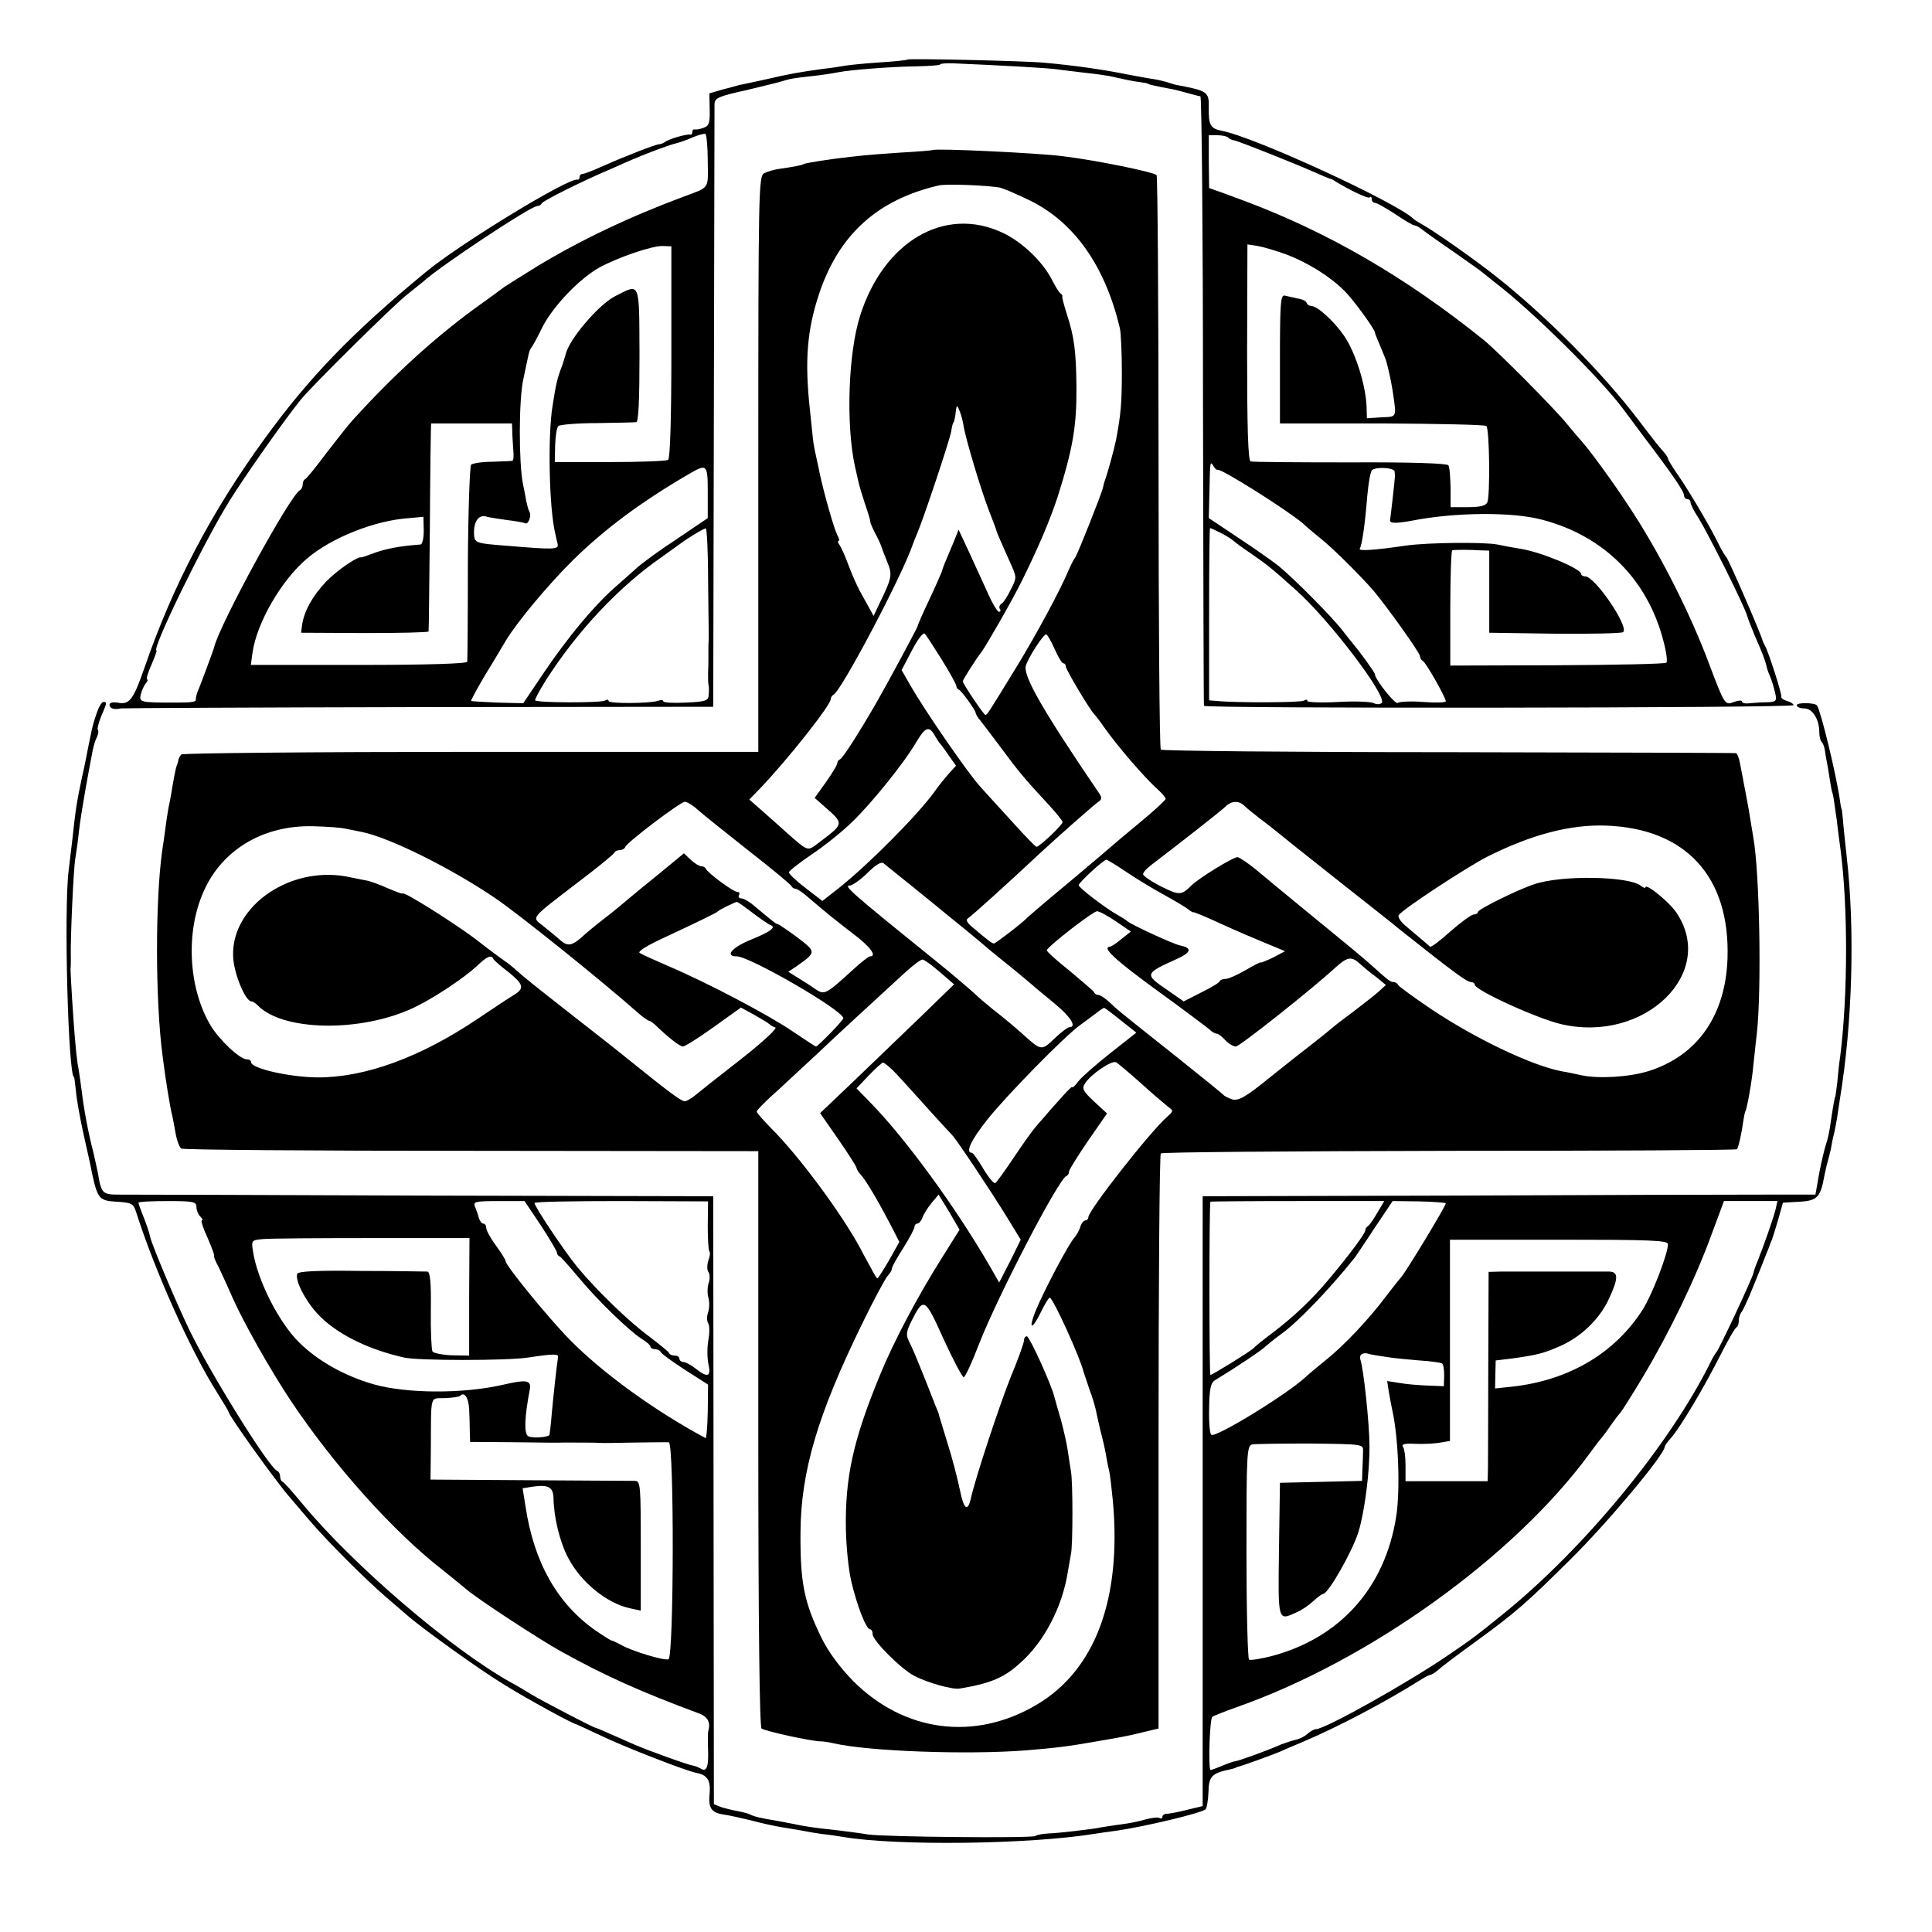
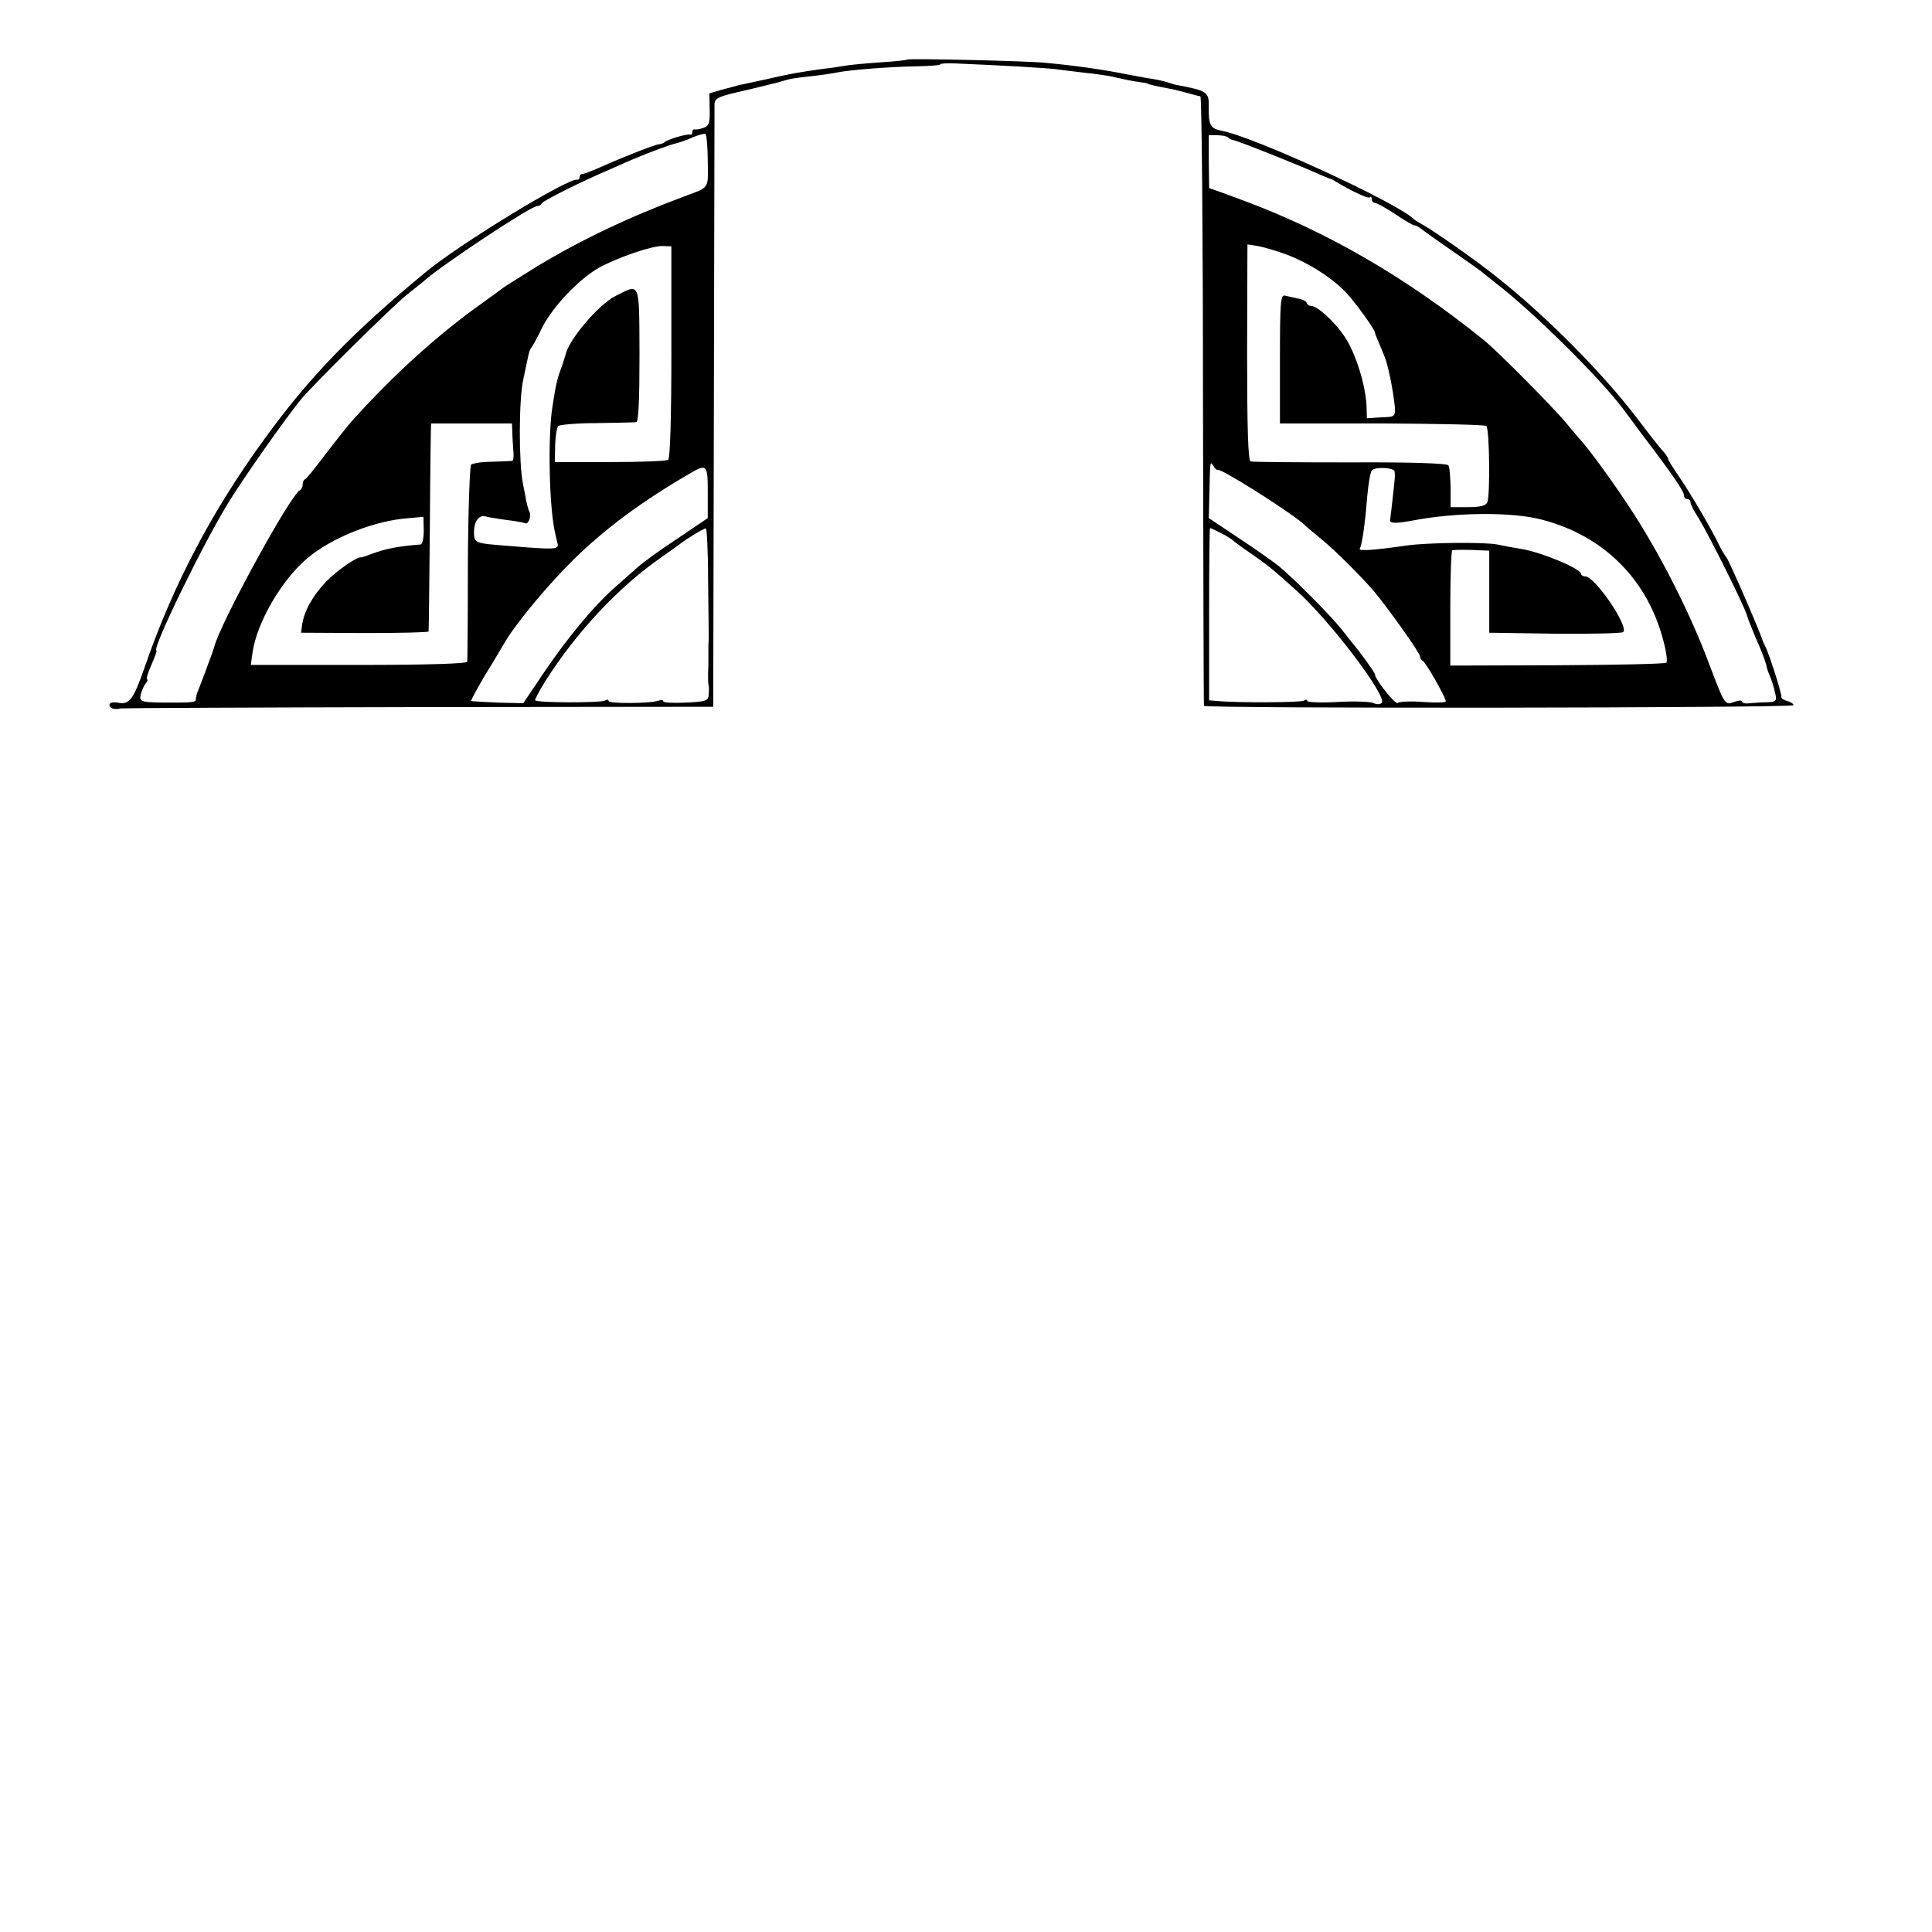
<svg xmlns="http://www.w3.org/2000/svg" version="1.0" width="600pt" height="600pt" viewBox="0 0 600 600" preserveAspectRatio="xMidYMid meet">
  <g transform="translate(0,600) scale(0.1,-0.1)" fill="#000000" stroke="none">
    <path d="M2818 5815 c-2 -2 -41 -6 -88 -9 -47 -3 -94 -8 -105 -10 -11 -2 -42 -7 -70 -10 -72 -10 -102 -15 -179 -33 -37 -8 -73 -16 -80 -17 -6 -2 -29 -8 -52 -14 l-41 -12 1 -50 c1 -42 -2 -51 -19 -57 -11 -4 -23 -6 -27 -5 -5 1 -8 -2 -8 -8 0 -6 -3 -9 -7 -8 -12 2 -67 -14 -78 -23 -5 -4 -14 -7 -18 -7 -10 0 -108 -38 -175 -68 -29 -13 -57 -24 -62 -24 -6 0 -10 -4 -10 -10 0 -5 -3 -9 -7 -8 -25 8 -368 -201 -472 -288 -227 -187 -362 -327 -501 -519 -163 -224 -283 -453 -370 -705 -36 -104 -48 -120 -85 -112 -15 2 -25 0 -25 -7 0 -11 15 -16 35 -11 6 1 422 3 925 4 l915 1 2 925 c1 509 2 935 2 947 1 19 13 24 99 43 53 13 104 25 112 28 21 7 38 10 95 16 28 3 61 8 75 11 39 8 168 18 247 19 40 1 73 3 73 6 0 3 21 4 47 3 142 -6 282 -14 313 -18 19 -3 59 -7 89 -11 30 -3 64 -8 75 -10 49 -11 72 -16 96 -19 14 -2 25 -4 25 -5 0 -2 32 -9 65 -15 14 -2 40 -9 58 -14 18 -5 36 -10 40 -10 4 -1 8 -425 8 -943 1 -519 2 -946 3 -950 1 -9 1831 -7 1831 2 0 4 -9 10 -20 13 -11 3 -20 9 -18 14 2 8 -40 140 -51 158 -3 6 -6 12 -7 15 -4 19 -106 254 -113 260 -3 3 -13 19 -21 35 -24 51 -93 168 -127 217 -18 26 -33 50 -33 54 0 3 -6 12 -12 19 -17 19 -25 29 -83 105 -111 145 -283 318 -437 440 -65 52 -192 141 -228 161 -14 8 -27 16 -30 19 -50 50 -499 257 -597 274 -34 7 -40 18 -39 72 1 48 -4 52 -94 69 -8 1 -22 5 -30 8 -8 3 -28 8 -45 11 -16 2 -52 9 -80 14 -78 16 -170 29 -260 37 -58 6 -423 14 -427 10z m-620 -315 c1 -89 7 -80 -73 -110 -167 -62 -321 -135 -455 -216 -52 -32 -99 -62 -105 -66 -5 -4 -47 -35 -92 -67 -128 -94 -253 -208 -377 -345 -15 -16 -52 -64 -84 -105 -31 -42 -60 -77 -64 -79 -5 -2 -8 -10 -8 -17 0 -7 -4 -15 -8 -17 -29 -12 -251 -419 -267 -488 -1 -6 -43 -119 -52 -140 -3 -8 -5 -18 -5 -22 2 -8 -12 -10 -63 -10 -110 0 -113 1 -108 25 3 12 10 28 16 35 5 6 7 12 4 12 -4 0 2 20 13 45 11 25 18 45 16 45 -17 0 147 337 227 465 45 73 173 255 222 315 37 45 290 295 329 325 21 17 44 35 50 40 49 46 334 235 354 235 5 0 12 3 14 8 3 8 127 70 217 108 31 14 65 29 76 33 36 16 110 43 125 46 8 2 31 9 50 18 19 8 38 13 41 11 3 -2 7 -40 7 -84z m1616 73 c3 -4 12 -8 19 -9 13 -2 184 -70 252 -100 22 -10 42 -18 45 -19 3 0 10 -3 15 -7 49 -30 104 -56 109 -51 3 4 6 1 6 -5 0 -7 5 -12 10 -12 6 0 34 -16 63 -35 28 -19 55 -35 60 -35 4 0 13 -5 20 -10 7 -6 50 -37 97 -69 47 -33 90 -63 95 -68 6 -5 24 -19 40 -32 115 -88 323 -294 395 -390 14 -19 44 -59 67 -90 86 -113 123 -167 123 -180 0 -6 5 -11 10 -11 6 0 10 -5 10 -10 0 -6 11 -28 25 -49 31 -50 140 -268 150 -301 4 -14 16 -43 25 -65 22 -50 32 -76 36 -93 1 -8 6 -21 10 -30 8 -20 11 -29 18 -59 4 -20 1 -23 -27 -24 -18 0 -42 -2 -54 -3 -13 -2 -23 1 -23 5 0 5 -11 4 -25 -1 -28 -11 -29 -9 -76 115 -60 162 -158 354 -252 495 -47 72 -121 173 -142 196 -5 6 -28 32 -50 59 -41 50 -215 225 -257 259 -242 195 -484 335 -743 432 -11 4 -40 15 -65 24 l-45 16 -1 82 0 82 26 0 c15 0 30 -3 34 -7z m-1729 -666 c0 -210 -4 -331 -10 -335 -5 -4 -87 -7 -181 -7 l-171 0 1 52 c1 28 5 55 10 60 4 4 58 9 119 9 62 1 117 2 123 3 7 1 10 69 10 209 -1 233 3 222 -76 182 -52 -27 -145 -136 -154 -183 -2 -6 -6 -20 -9 -29 -16 -42 -20 -57 -31 -129 -15 -90 -11 -314 8 -394 2 -11 6 -27 8 -35 3 -17 -13 -17 -157 -5 -102 8 -102 8 -103 42 0 34 15 55 37 49 9 -3 38 -7 65 -11 27 -3 53 -8 57 -10 9 -6 21 24 13 36 -3 5 -7 21 -10 34 -2 14 -7 37 -10 53 -13 66 -13 259 1 323 8 37 15 73 17 80 2 8 5 16 8 19 3 3 18 30 33 61 33 67 117 154 178 188 61 33 165 68 197 67 l27 -1 0 -328z m1912 302 c65 -25 133 -67 179 -113 28 -28 94 -119 94 -129 0 -3 8 -22 17 -43 9 -22 18 -43 19 -49 9 -33 15 -64 20 -95 11 -78 13 -74 -36 -76 l-45 -3 -1 37 c-3 67 -34 166 -69 218 -33 48 -84 94 -104 94 -5 0 -11 4 -13 9 -1 6 -14 12 -28 14 -14 3 -32 7 -40 9 -13 3 -15 -24 -15 -197 l0 -200 317 0 c175 -1 320 -4 324 -8 10 -9 12 -218 3 -237 -5 -11 -23 -15 -61 -15 l-53 0 0 60 c-1 33 -3 65 -7 70 -4 6 -115 10 -305 9 -164 0 -303 1 -309 3 -8 3 -11 103 -11 339 l1 335 32 -5 c18 -3 58 -15 91 -27z m-2406 -549 c0 -14 2 -40 3 -57 2 -18 1 -33 -3 -34 -3 -1 -32 -2 -63 -3 -31 0 -60 -5 -65 -9 -4 -5 -9 -142 -10 -305 0 -163 -1 -301 -2 -307 -1 -6 -120 -10 -337 -10 l-335 0 5 37 c13 93 89 225 169 293 76 65 211 119 318 126 l44 4 1 -43 c0 -23 -4 -42 -10 -43 -69 -5 -112 -14 -151 -29 -16 -6 -31 -11 -33 -11 -11 4 -75 -40 -109 -75 -42 -44 -69 -92 -75 -136 l-3 -23 198 -1 c108 0 198 2 198 5 1 3 2 150 4 326 1 176 3 320 4 320 0 0 57 0 126 0 l125 0 1 -25z m2190 -119 c9 6 215 -124 266 -167 11 -11 38 -33 60 -51 42 -35 119 -112 159 -158 45 -54 144 -193 144 -203 0 -6 4 -12 8 -14 9 -3 72 -114 72 -126 0 -4 -32 -5 -70 -2 -39 3 -75 1 -79 -3 -7 -7 -71 73 -71 89 0 5 -44 66 -65 91 -5 6 -21 26 -35 44 -31 41 -153 164 -200 202 -19 15 -76 55 -126 88 l-90 60 2 82 c2 97 2 96 13 79 4 -8 10 -12 12 -11z m-1583 -71 l0 -79 -96 -65 c-54 -35 -111 -77 -128 -93 -17 -15 -49 -44 -71 -63 -62 -56 -140 -150 -212 -256 l-66 -98 -80 2 c-43 2 -80 4 -82 5 -1 2 19 39 45 83 27 43 54 90 62 103 36 60 134 177 210 252 98 96 209 179 358 266 58 34 60 32 60 -57z m2133 66 c1 -6 1 -13 1 -16 0 -8 -13 -123 -15 -135 -2 -11 19 -11 68 -2 132 26 311 28 404 3 192 -50 328 -186 377 -377 9 -33 13 -64 9 -67 -4 -4 -156 -7 -339 -8 l-332 -1 0 179 c0 98 3 178 6 179 9 2 53 2 85 0 l30 -1 0 -127 0 -128 204 -3 c113 -1 208 1 212 5 18 18 -88 173 -118 173 -7 0 -13 4 -13 8 0 16 -127 69 -190 78 -19 3 -51 9 -70 13 -41 8 -216 6 -281 -3 -102 -15 -152 -18 -146 -10 7 13 16 74 23 162 4 43 10 80 16 83 16 10 68 6 69 -5z m-2132 -333 c1 -87 2 -165 2 -173 0 -8 0 -24 -1 -35 0 -11 0 -29 0 -40 0 -11 0 -31 -1 -45 0 -14 0 -30 1 -35 2 -6 2 -20 1 -32 -1 -19 -7 -22 -71 -25 -39 -2 -70 0 -70 4 0 4 -7 5 -15 2 -24 -9 -155 -10 -155 -1 0 5 -5 5 -12 1 -12 -7 -209 -7 -216 1 -2 2 13 30 33 62 97 152 227 291 360 383 27 19 54 39 60 43 18 14 70 46 77 46 3 1 7 -70 7 -156z m1594 141 c18 -9 34 -20 37 -23 3 -3 28 -22 55 -40 53 -37 62 -44 139 -113 104 -92 286 -332 267 -351 -5 -5 -16 -5 -24 -1 -9 5 -59 7 -111 4 -53 -3 -96 -1 -96 3 0 5 -5 5 -11 1 -10 -6 -208 -7 -269 -1 l-25 2 0 268 c0 147 1 267 3 267 2 0 17 -7 35 -16z" />
-     <path d="M2897 5534 c-1 -1 -47 -5 -102 -8 -102 -7 -123 -9 -210 -20 -55 -8 -90 -14 -90 -16 0 -2 -35 -9 -72 -14 -17 -2 -40 -9 -50 -14 -17 -10 -18 -52 -18 -904 l0 -893 -892 0 c-490 0 -895 -4 -900 -8 -4 -5 -9 -13 -9 -18 -1 -5 -3 -11 -4 -14 -3 -7 -5 -13 -15 -70 -4 -27 -10 -57 -12 -65 -1 -8 -6 -35 -9 -60 -3 -25 -8 -56 -10 -70 -22 -155 -22 -467 1 -640 9 -73 24 -164 30 -185 1 -5 6 -29 10 -53 4 -23 12 -45 18 -49 6 -4 412 -7 902 -7 l890 -1 0 -892 c0 -580 4 -895 10 -901 10 -8 155 -40 185 -40 8 0 26 -3 39 -6 109 -25 414 -36 596 -22 96 8 129 12 215 27 81 14 100 17 152 30 l46 11 0 890 c0 489 3 892 7 896 4 4 407 7 896 8 489 0 891 2 893 5 5 4 15 50 21 94 2 11 4 21 5 23 5 4 22 102 25 142 2 14 6 59 11 100 15 135 9 499 -11 610 -2 14 -9 52 -14 85 -6 33 -13 71 -16 85 -2 14 -8 40 -11 58 -3 17 -9 33 -13 33 -3 1 -405 2 -893 3 -487 0 -889 4 -893 8 -4 3 -7 404 -7 890 0 487 -3 889 -6 894 -6 9 -185 46 -292 59 -79 10 -396 25 -403 19z m210 -117 c11 -3 51 -20 88 -38 140 -67 237 -204 283 -399 3 -14 6 -74 6 -135 0 -97 -3 -131 -18 -211 -5 -25 -26 -103 -34 -124 -3 -8 -6 -20 -7 -26 -5 -20 -76 -199 -85 -214 -6 -8 -15 -26 -21 -40 -25 -61 -103 -205 -162 -301 -90 -147 -91 -149 -97 -149 -5 0 -70 97 -70 104 0 5 42 71 58 91 16 22 92 154 125 220 52 105 87 188 111 260 48 152 60 221 59 345 -1 109 -7 155 -30 225 -9 28 -15 52 -14 54 2 2 -1 7 -6 10 -4 3 -16 22 -26 42 -29 57 -94 119 -155 147 -179 83 -368 -28 -441 -259 -37 -117 -44 -337 -16 -467 3 -12 7 -32 10 -44 2 -12 12 -44 21 -72 10 -28 17 -53 17 -56 -1 -3 7 -21 17 -40 10 -19 18 -37 18 -40 1 -3 8 -22 17 -44 17 -41 16 -49 -26 -135 l-16 -34 -13 24 c-7 13 -21 38 -30 54 -9 17 -25 53 -35 80 -10 28 -23 56 -28 63 -5 6 -6 12 -3 12 4 0 2 9 -4 19 -10 20 -40 124 -55 194 -2 12 -8 36 -11 52 -4 17 -8 39 -9 50 -1 11 -6 54 -10 95 -16 149 -9 244 29 358 61 183 181 292 371 336 23 6 160 0 192 -7z m-114 -743 c8 -43 52 -191 78 -259 13 -33 24 -62 24 -65 2 -7 19 -45 43 -99 20 -44 20 -45 1 -82 -10 -21 -23 -41 -29 -44 -6 -4 -8 -11 -5 -16 4 -5 2 -9 -3 -9 -4 0 -19 24 -32 53 -13 28 -39 86 -58 127 l-35 75 -14 -35 c-30 -71 -36 -85 -38 -95 -2 -5 -19 -45 -39 -87 -20 -42 -36 -79 -36 -82 0 -4 -92 -175 -127 -236 -54 -94 -106 -175 -114 -178 -5 -2 -9 -8 -9 -13 0 -5 -16 -31 -35 -58 l-35 -49 33 -29 c58 -51 58 -51 -16 -107 -41 -31 -34 -33 -105 29 -18 17 -52 46 -74 66 l-41 36 34 35 c85 89 219 258 219 277 0 5 4 11 8 13 23 9 214 370 247 468 1 3 7 19 14 35 20 47 100 287 105 315 2 14 5 26 7 28 3 3 6 20 8 40 2 14 4 14 11 -4 5 -12 11 -34 13 -50z m-68 -723 c25 -40 45 -77 45 -81 0 -5 3 -10 8 -12 8 -3 52 -64 52 -72 0 -3 6 -14 14 -23 8 -10 36 -47 63 -83 53 -72 76 -100 145 -174 26 -28 48 -55 48 -59 0 -9 -71 -76 -81 -77 -3 0 -35 33 -71 73 -36 39 -82 90 -102 112 -39 42 -174 238 -219 317 l-27 47 32 61 c17 33 35 57 40 52 4 -4 28 -41 53 -81z m350 34 c11 -25 23 -45 27 -45 5 0 8 -5 8 -10 0 -10 78 -140 90 -150 3 -3 17 -21 30 -40 41 -58 126 -157 168 -194 12 -11 22 -23 22 -27 0 -4 -37 -38 -82 -75 -46 -38 -85 -71 -88 -74 -3 -3 -61 -52 -130 -110 -69 -57 -127 -107 -130 -110 -12 -14 -98 -80 -103 -80 -6 0 -16 7 -70 53 -14 12 -18 21 -11 25 10 6 120 105 229 207 60 55 167 150 179 157 7 5 8 12 1 22 -176 259 -239 368 -229 399 8 26 54 97 63 97 3 0 15 -20 26 -45z m-371 -271 c6 -10 13 -21 16 -24 3 -3 15 -19 27 -37 l22 -31 -22 -24 c-12 -14 -33 -39 -45 -57 -52 -72 -206 -227 -297 -299 l-51 -40 -52 40 c-29 22 -52 44 -52 49 0 4 32 29 70 55 39 26 94 70 123 98 63 60 166 188 203 252 28 47 40 51 58 18z m-737 -229 c16 -14 87 -71 158 -127 72 -56 132 -106 133 -110 2 -4 7 -8 12 -8 5 0 19 -9 32 -20 63 -54 88 -74 145 -118 55 -41 78 -72 55 -72 -4 0 -26 -17 -48 -37 -91 -83 -93 -84 -123 -64 -14 10 -39 26 -54 35 l-29 18 24 16 c64 45 64 45 4 91 -30 22 -58 41 -60 41 -6 0 -14 7 -74 57 -15 13 -33 23 -40 23 -7 0 -10 5 -7 10 3 6 1 10 -5 10 -13 0 -92 59 -98 72 -2 5 -9 8 -15 8 -6 0 -20 9 -32 20 l-21 20 -74 -61 c-41 -33 -86 -70 -100 -82 -14 -12 -45 -38 -70 -57 -25 -19 -54 -43 -65 -53 -38 -35 -51 -38 -76 -16 -13 12 -37 31 -53 44 -35 28 -42 19 109 135 61 46 112 88 113 92 2 5 10 8 17 8 7 0 15 4 17 10 5 14 171 140 185 140 7 0 25 -11 40 -25z m1697 13 c7 -7 28 -24 46 -38 19 -14 47 -36 64 -50 36 -29 24 -20 201 -160 77 -61 154 -121 170 -135 175 -139 211 -165 224 -165 6 0 11 -4 11 -8 0 -17 195 -106 270 -123 258 -59 483 160 356 347 -22 33 -96 93 -96 78 0 -3 -6 -1 -14 5 -36 30 -247 34 -331 5 -50 -16 -175 -78 -175 -86 0 -4 -6 -8 -13 -8 -7 0 -40 -24 -72 -52 -32 -29 -61 -51 -64 -48 -6 6 -36 31 -75 64 -16 13 -26 29 -22 34 10 17 211 149 276 182 136 68 256 100 368 96 248 -9 385 -159 377 -412 -6 -177 -93 -302 -244 -350 -60 -19 -157 -25 -211 -13 -19 4 -46 10 -60 12 -93 18 -266 100 -405 193 -55 37 -101 71 -103 75 -2 5 -8 9 -13 9 -11 0 -17 5 -66 49 -36 32 -76 65 -218 181 -55 45 -120 99 -144 119 -24 20 -50 37 -57 39 -10 3 -121 -65 -144 -88 -31 -31 -38 -31 -94 -3 -30 15 -56 33 -56 38 0 6 12 19 27 30 71 54 220 170 231 182 17 16 40 17 56 1z m-2789 -72 c17 -3 39 -8 50 -10 87 -18 279 -114 414 -206 71 -48 330 -256 443 -356 15 -13 30 -24 34 -24 3 0 11 -6 18 -12 40 -39 77 -68 87 -68 6 0 49 27 95 60 l85 61 42 -23 c23 -13 44 -26 47 -29 3 -3 11 -8 18 -10 7 -2 -36 -42 -95 -89 -124 -97 -120 -94 -152 -120 -13 -11 -29 -20 -34 -20 -12 0 -49 28 -172 127 -33 27 -112 89 -175 138 -121 95 -153 120 -180 145 -9 8 -24 20 -32 25 -8 6 -49 35 -89 67 -69 52 -229 153 -229 143 0 -2 -21 6 -47 17 -27 12 -57 23 -68 24 -11 2 -31 6 -45 9 -182 42 -373 -86 -366 -246 2 -52 38 -139 57 -139 4 0 14 -6 21 -14 83 -82 337 -82 498 2 59 30 143 87 179 120 33 32 47 38 53 24 2 -4 22 -22 46 -40 48 -39 52 -51 18 -72 -14 -8 -63 -41 -111 -73 -179 -121 -353 -184 -500 -183 -88 1 -205 28 -205 47 0 5 -6 9 -13 9 -22 0 -86 60 -114 107 -69 118 -77 292 -19 418 58 128 186 203 339 199 40 -1 86 -4 102 -8z m1751 -173 c39 -32 88 -71 108 -88 49 -40 66 -53 117 -96 24 -21 64 -53 89 -73 25 -20 54 -45 65 -54 11 -10 44 -37 73 -61 47 -39 67 -71 43 -71 -5 0 -26 -16 -46 -35 -38 -37 -42 -37 -85 1 -40 36 -65 57 -106 89 -21 17 -47 39 -58 50 -12 11 -70 61 -131 110 -260 210 -276 225 -255 225 8 1 33 18 54 39 25 25 43 36 50 30 6 -5 43 -35 82 -66z m672 39 c31 -21 84 -53 117 -71 33 -18 66 -38 74 -44 8 -7 16 -11 17 -10 2 1 41 -15 86 -36 46 -21 109 -48 141 -61 l58 -24 -38 -20 c-21 -10 -38 -17 -38 -15 0 2 -21 -9 -47 -24 -26 -15 -53 -27 -61 -27 -9 0 -17 -3 -19 -7 -1 -5 -27 -20 -57 -35 l-55 -28 -53 37 c-69 47 -68 50 30 94 47 21 51 35 11 43 -20 4 -155 66 -164 76 -3 3 -16 11 -30 19 -36 20 -120 84 -120 92 0 8 77 79 86 79 3 0 31 -17 62 -38z m-1162 -126 c25 -19 51 -37 57 -39 19 -7 -1 -21 -65 -47 -55 -23 -78 -50 -40 -50 40 0 329 -167 331 -192 1 -6 -79 -88 -85 -88 -2 0 -34 21 -71 46 -76 52 -266 152 -388 204 -44 19 -84 37 -89 41 -5 5 27 24 70 44 122 57 169 80 174 85 4 5 50 27 58 29 2 1 23 -14 48 -33z m1129 -27 l47 -32 -29 -23 c-15 -13 -31 -23 -35 -24 -28 -1 12 -39 144 -135 83 -60 157 -116 164 -122 7 -7 17 -13 22 -13 5 0 17 -9 27 -20 10 -11 25 -20 33 -20 12 0 236 178 307 243 38 35 51 38 76 16 13 -12 37 -32 54 -44 l29 -24 -24 -22 c-14 -12 -50 -40 -80 -63 -30 -22 -57 -43 -60 -46 -3 -3 -41 -34 -85 -68 -44 -34 -93 -74 -110 -87 -76 -62 -99 -75 -119 -69 -12 4 -23 10 -26 13 -3 4 -66 55 -140 114 -190 151 -189 150 -215 175 -13 12 -28 22 -34 22 -5 0 -11 3 -13 8 -1 4 -36 33 -75 66 -40 32 -73 61 -72 65 1 10 143 121 156 121 7 0 33 -14 58 -31z m-546 -158 l44 -38 -102 -99 c-56 -54 -150 -144 -208 -200 l-106 -101 57 -82 c31 -45 56 -84 56 -88 0 -3 6 -14 14 -22 17 -19 56 -86 93 -157 l26 -51 -32 -57 c-18 -31 -34 -56 -36 -56 -2 0 -10 12 -18 28 -8 15 -24 43 -34 63 -59 110 -193 291 -280 377 -23 24 -43 46 -43 50 0 4 30 35 68 68 37 34 93 86 124 115 53 51 167 155 268 248 25 23 49 41 55 41 5 0 30 -18 54 -39z m562 -150 l48 -38 -80 -63 c-44 -35 -89 -74 -100 -88 -10 -14 -19 -22 -19 -18 0 6 -39 -37 -114 -124 -12 -14 -43 -58 -69 -97 -27 -40 -52 -75 -56 -77 -4 -3 -21 17 -37 44 -16 27 -32 50 -36 50 -21 0 -2 40 49 104 61 76 238 257 288 293 17 12 39 29 50 37 11 9 22 16 24 16 2 0 25 -17 52 -39z m60 -193 c35 -32 73 -64 84 -73 20 -15 20 -15 0 -33 -51 -44 -245 -291 -245 -312 0 -5 -4 -10 -9 -10 -5 0 -13 -9 -16 -20 -3 -11 -12 -26 -18 -33 -19 -21 -96 -167 -122 -231 -22 -56 -10 -57 17 -2 12 25 25 46 28 46 10 0 94 -185 105 -230 3 -8 11 -34 19 -57 9 -22 17 -52 20 -65 2 -12 9 -41 14 -63 6 -22 14 -56 17 -75 3 -19 8 -42 10 -50 2 -8 7 -49 11 -90 28 -306 -55 -528 -238 -635 -192 -113 -410 -84 -568 74 -42 43 -77 90 -99 135 -54 110 -66 172 -65 326 1 191 54 368 192 650 36 74 72 141 79 148 7 7 13 18 13 23 0 5 16 33 35 63 19 30 35 60 35 66 0 5 4 10 9 10 5 0 12 8 16 19 3 10 16 30 28 45 l22 26 33 -54 32 -55 -59 -94 c-71 -113 -146 -254 -188 -357 -83 -201 -109 -318 -106 -480 1 -52 8 -125 17 -162 17 -73 46 -148 58 -148 5 0 8 -7 8 -15 0 -20 88 -108 130 -130 41 -21 119 -43 140 -39 97 16 139 34 190 81 73 65 129 173 146 280 3 19 8 45 10 57 6 28 6 224 0 256 -2 14 -7 43 -10 65 -3 22 -13 65 -21 95 -9 30 -18 62 -20 70 -9 39 -78 190 -86 190 -5 0 -9 -6 -9 -13 0 -8 -18 -58 -41 -113 -34 -85 -111 -317 -124 -378 -10 -43 -22 -33 -34 27 -7 34 -24 100 -39 147 -14 47 -27 87 -27 90 -1 3 -5 14 -10 25 -4 11 -21 53 -37 94 -16 40 -35 86 -43 101 -12 24 -12 31 6 68 38 75 41 73 100 -58 30 -65 58 -118 62 -117 5 1 27 49 49 107 59 149 245 508 270 518 5 2 8 8 8 14 0 5 27 48 59 95 l59 85 -40 37 c-35 33 -39 40 -28 57 18 28 83 72 96 65 6 -3 40 -32 75 -63z m-769 39 c13 -13 57 -61 98 -107 41 -46 80 -88 86 -94 15 -15 122 -176 173 -259 l41 -67 -33 -67 -34 -66 -28 49 c-107 185 -261 396 -372 510 l-43 44 38 40 c20 21 40 39 44 40 4 0 17 -11 30 -23z" />
-     <path d="M300 3784 c-7 -19 -13 -41 -14 -47 -2 -7 -6 -30 -11 -52 -8 -41 -11 -58 -20 -97 -16 -74 -21 -107 -30 -193 -3 -27 -9 -72 -12 -100 -15 -123 -1 -640 17 -640 1 0 3 -20 6 -45 2 -25 13 -85 24 -135 11 -49 23 -101 25 -115 18 -83 23 -89 77 -92 47 -3 52 -5 61 -33 59 -185 170 -432 252 -561 19 -30 35 -57 35 -59 0 -11 150 -220 190 -265 12 -14 40 -47 63 -74 56 -65 171 -180 236 -236 29 -25 58 -50 64 -55 42 -38 227 -171 303 -217 76 -47 206 -118 224 -123 3 -1 39 -18 80 -37 76 -36 259 -107 293 -114 33 -6 44 -23 41 -61 -5 -47 4 -62 42 -68 16 -2 56 -11 89 -19 33 -9 76 -18 95 -21 20 -3 47 -8 60 -10 14 -3 43 -8 65 -11 22 -2 51 -7 65 -9 166 -28 577 -23 780 10 14 2 45 7 70 10 88 13 260 54 274 66 4 4 8 28 9 54 1 48 10 58 67 70 8 2 16 4 18 5 1 2 5 3 10 4 9 2 101 35 127 46 11 5 43 19 70 30 115 49 257 124 370 195 11 7 23 13 28 14 4 0 15 8 25 16 9 9 64 50 122 92 115 84 150 114 285 248 115 113 295 328 295 352 0 3 9 16 19 27 26 28 101 153 153 256 24 47 46 86 51 88 4 2 7 11 7 21 0 9 4 21 9 27 4 5 22 43 38 84 17 41 34 84 38 95 5 11 9 22 10 25 1 3 4 12 8 20 3 8 12 38 20 65 l14 50 52 3 c55 3 65 14 77 82 3 14 7 33 10 42 3 10 7 28 10 40 2 13 6 34 10 48 3 14 7 35 9 47 2 13 6 40 9 60 39 236 47 527 21 753 -3 25 -7 68 -10 95 -2 28 -5 50 -5 50 -1 0 -4 14 -6 30 -11 78 -59 276 -71 294 -6 9 -63 10 -63 1 0 -6 11 -10 23 -10 26 0 47 -34 47 -74 0 -12 3 -26 7 -30 4 -3 8 -14 10 -24 1 -9 5 -33 9 -52 10 -63 12 -75 14 -80 3 -8 5 -20 14 -85 4 -33 9 -75 12 -94 23 -177 23 -448 -1 -641 -3 -19 -7 -55 -9 -80 -3 -25 -6 -45 -6 -45 -2 0 -8 -35 -15 -83 -3 -23 -9 -52 -14 -65 -4 -12 -14 -52 -21 -89 l-12 -68 -167 0 c-91 0 -519 -1 -951 -3 l-785 -2 0 -947 0 -947 -50 -12 c-27 -7 -56 -12 -62 -12 -7 0 -13 -4 -13 -9 0 -5 -4 -7 -9 -4 -4 3 -23 1 -42 -4 -19 -6 -54 -13 -79 -16 -25 -3 -52 -8 -60 -9 -29 -6 -133 -18 -164 -19 -17 -1 -36 -4 -41 -8 -13 -7 -467 -3 -520 5 -22 4 -65 9 -95 13 -77 8 -106 13 -138 20 -15 3 -36 7 -47 9 -50 8 -75 14 -83 19 -5 3 -23 8 -39 11 -17 3 -41 9 -54 13 l-22 9 -1 944 -1 944 -895 2 c-492 2 -918 3 -947 3 -55 0 -58 2 -69 67 -3 16 -10 46 -15 68 -15 57 -29 133 -35 185 -3 25 -8 56 -10 70 -3 14 -7 45 -9 70 -8 84 -16 225 -16 240 1 8 1 24 1 35 -2 52 8 276 14 310 3 17 8 53 11 82 3 29 13 89 21 135 8 46 18 97 21 113 3 17 9 37 14 46 4 9 6 19 3 22 -3 2 2 22 10 42 19 44 19 45 7 45 -5 0 -15 -16 -21 -36z m310 -1532 c0 -10 5 -23 12 -30 7 -7 9 -12 5 -12 -4 0 4 -25 18 -55 13 -30 22 -55 20 -55 -3 0 4 -17 15 -37 10 -21 30 -65 44 -97 33 -74 114 -218 179 -316 135 -202 320 -409 477 -530 24 -19 53 -43 65 -53 31 -28 232 -160 300 -197 135 -75 247 -125 428 -192 25 -10 34 -27 27 -53 -2 -5 -2 -31 -1 -58 2 -53 -4 -71 -22 -60 -7 4 -16 8 -22 9 -19 3 -140 47 -180 64 -102 45 -120 53 -125 54 -10 2 -165 83 -200 104 -19 12 -48 29 -65 38 -184 103 -487 362 -646 554 -30 36 -57 67 -61 68 -5 2 -8 10 -8 17 0 7 -4 15 -9 17 -25 9 -206 300 -273 438 -40 83 -117 265 -122 290 -3 15 -11 38 -27 78 -5 13 -9 25 -9 27 0 3 41 5 90 5 80 0 90 -2 90 -18z m1070 -58 c27 -42 50 -80 50 -85 0 -4 3 -9 8 -11 4 -1 29 -30 57 -63 61 -74 161 -170 198 -193 15 -9 27 -20 27 -24 0 -4 6 -8 14 -8 8 0 16 -4 18 -9 2 -5 35 -29 75 -55 l72 -46 -1 -85 c-1 -46 -4 -83 -7 -81 -155 83 -319 201 -421 305 -67 68 -200 231 -200 245 0 4 -13 25 -30 48 -16 22 -30 47 -30 55 0 7 -4 13 -9 13 -5 0 -11 8 -14 18 -2 9 -8 25 -12 35 -6 15 1 17 74 17 l80 0 51 -76z m518 0 c0 -41 2 -77 5 -80 3 -4 2 -16 -3 -28 -4 -13 -5 -29 0 -36 5 -7 5 -23 1 -34 -4 -12 -5 -32 -1 -46 4 -14 3 -34 -1 -46 -4 -11 -4 -26 0 -33 5 -7 5 -30 1 -52 -4 -22 -4 -56 0 -75 9 -40 -2 -44 -40 -14 -14 11 -31 20 -37 20 -7 0 -13 5 -13 10 0 6 -6 10 -14 10 -8 0 -16 3 -18 8 -1 4 -29 26 -60 50 -67 49 -166 146 -225 217 -41 50 -133 188 -133 199 0 4 121 6 269 6 l270 -1 -1 -75z m2079 39 c-12 -21 -25 -39 -29 -41 -4 -2 -8 -8 -8 -13 0 -10 -51 -78 -114 -153 -51 -61 -107 -114 -171 -163 -28 -21 -56 -43 -62 -50 -13 -12 -128 -83 -134 -83 -4 0 -4 531 0 538 0 1 122 2 271 2 l269 0 -22 -37z m213 30 c0 -9 -123 -212 -139 -230 -9 -10 -29 -36 -46 -58 -52 -70 -131 -154 -189 -200 -21 -17 -49 -40 -63 -53 -59 -54 -276 -187 -291 -178 -5 3 -8 40 -7 82 1 62 5 80 19 88 69 42 145 93 158 106 9 8 29 24 44 35 51 35 152 140 232 240 4 6 32 47 62 93 l55 82 82 -1 c46 -1 83 -4 83 -6z m1024 -20 c-7 -27 -36 -111 -57 -163 -6 -14 -11 -29 -12 -35 -5 -19 -106 -236 -115 -245 -3 -3 -12 -18 -20 -35 -128 -256 -394 -578 -645 -780 -79 -64 -92 -74 -170 -127 -128 -87 -380 -228 -408 -228 -6 0 -18 -7 -27 -15 -9 -8 -25 -16 -36 -18 -10 -2 -30 -9 -44 -14 -55 -24 -135 -52 -145 -53 -3 0 -21 -6 -40 -14 -19 -8 -36 -14 -36 -13 -7 11 -2 160 6 165 5 4 39 17 75 30 413 145 862 468 1096 787 16 22 31 42 34 45 3 3 17 21 30 40 13 19 27 37 30 40 4 3 37 55 74 117 81 136 162 303 212 441 l38 102 83 0 83 0 -6 -27z m-4057 -271 l0 -182 -54 1 c-29 1 -57 7 -60 12 -3 6 -6 63 -5 129 1 86 -2 118 -11 119 -7 0 -99 2 -206 2 -136 2 -195 -1 -198 -9 -7 -20 23 -80 62 -123 56 -61 154 -111 270 -137 44 -10 321 -10 385 0 79 12 95 12 93 1 -4 -26 -13 -106 -19 -170 -3 -38 -7 -71 -8 -72 -7 -7 -55 -10 -66 -3 -13 8 -11 59 5 143 6 31 -8 34 -85 16 -124 -28 -297 -27 -400 2 -90 26 -172 72 -230 129 -63 61 -130 193 -144 282 -6 36 -5 37 32 40 20 2 173 3 338 3 l302 0 -1 -183z m3723 164 c0 -30 -50 -159 -79 -204 -86 -134 -227 -218 -402 -238 l-56 -6 1 43 1 44 50 6 c79 11 99 16 151 39 65 29 121 83 150 145 30 64 31 85 2 86 -29 0 -290 0 -339 0 l-36 -1 -1 -287 c0 -159 -1 -305 -1 -325 l-1 -38 -128 0 -127 0 0 48 c0 26 -3 52 -8 59 -6 8 6 11 40 9 26 -1 61 1 77 4 l29 5 0 313 0 312 339 0 c283 0 338 -2 338 -14z m-875 -350 c22 -4 68 -8 103 -11 35 -2 66 -7 70 -9 5 -3 7 -20 7 -38 l-1 -33 -49 2 c-28 1 -67 4 -88 8 l-39 6 5 -33 c3 -18 8 -44 11 -58 19 -85 25 -247 12 -330 -35 -222 -175 -378 -390 -434 -33 -8 -63 -13 -67 -10 -4 2 -8 152 -8 334 0 301 1 329 17 334 9 2 91 3 182 3 164 -2 164 -2 163 -24 0 -13 -1 -39 -2 -58 l-1 -34 -127 -3 -128 -3 -3 -207 c-3 -227 -4 -222 55 -195 15 6 38 22 52 35 13 12 27 22 30 22 16 0 91 132 110 193 19 63 35 186 34 267 0 67 -18 237 -28 267 -5 15 6 24 24 19 9 -3 34 -7 56 -10z m-2848 -162 c1 -21 2 -53 2 -70 l1 -32 138 -1 c75 -1 143 -2 150 -1 32 0 103 0 115 -1 6 -1 55 0 107 1 52 1 100 1 107 1 17 -1 16 -668 -1 -674 -13 -5 -113 25 -148 45 -13 7 -25 13 -28 13 -3 0 -25 14 -50 31 -119 83 -192 212 -218 386 l-9 56 31 5 c49 7 64 -1 65 -36 1 -60 20 -137 45 -184 39 -76 121 -143 194 -158 l32 -7 0 201 c0 185 -1 201 -17 202 -10 0 -157 1 -327 2 l-309 2 1 88 c1 183 -4 163 44 165 23 1 44 4 47 7 13 14 26 -5 28 -41z" />
  </g>
</svg>